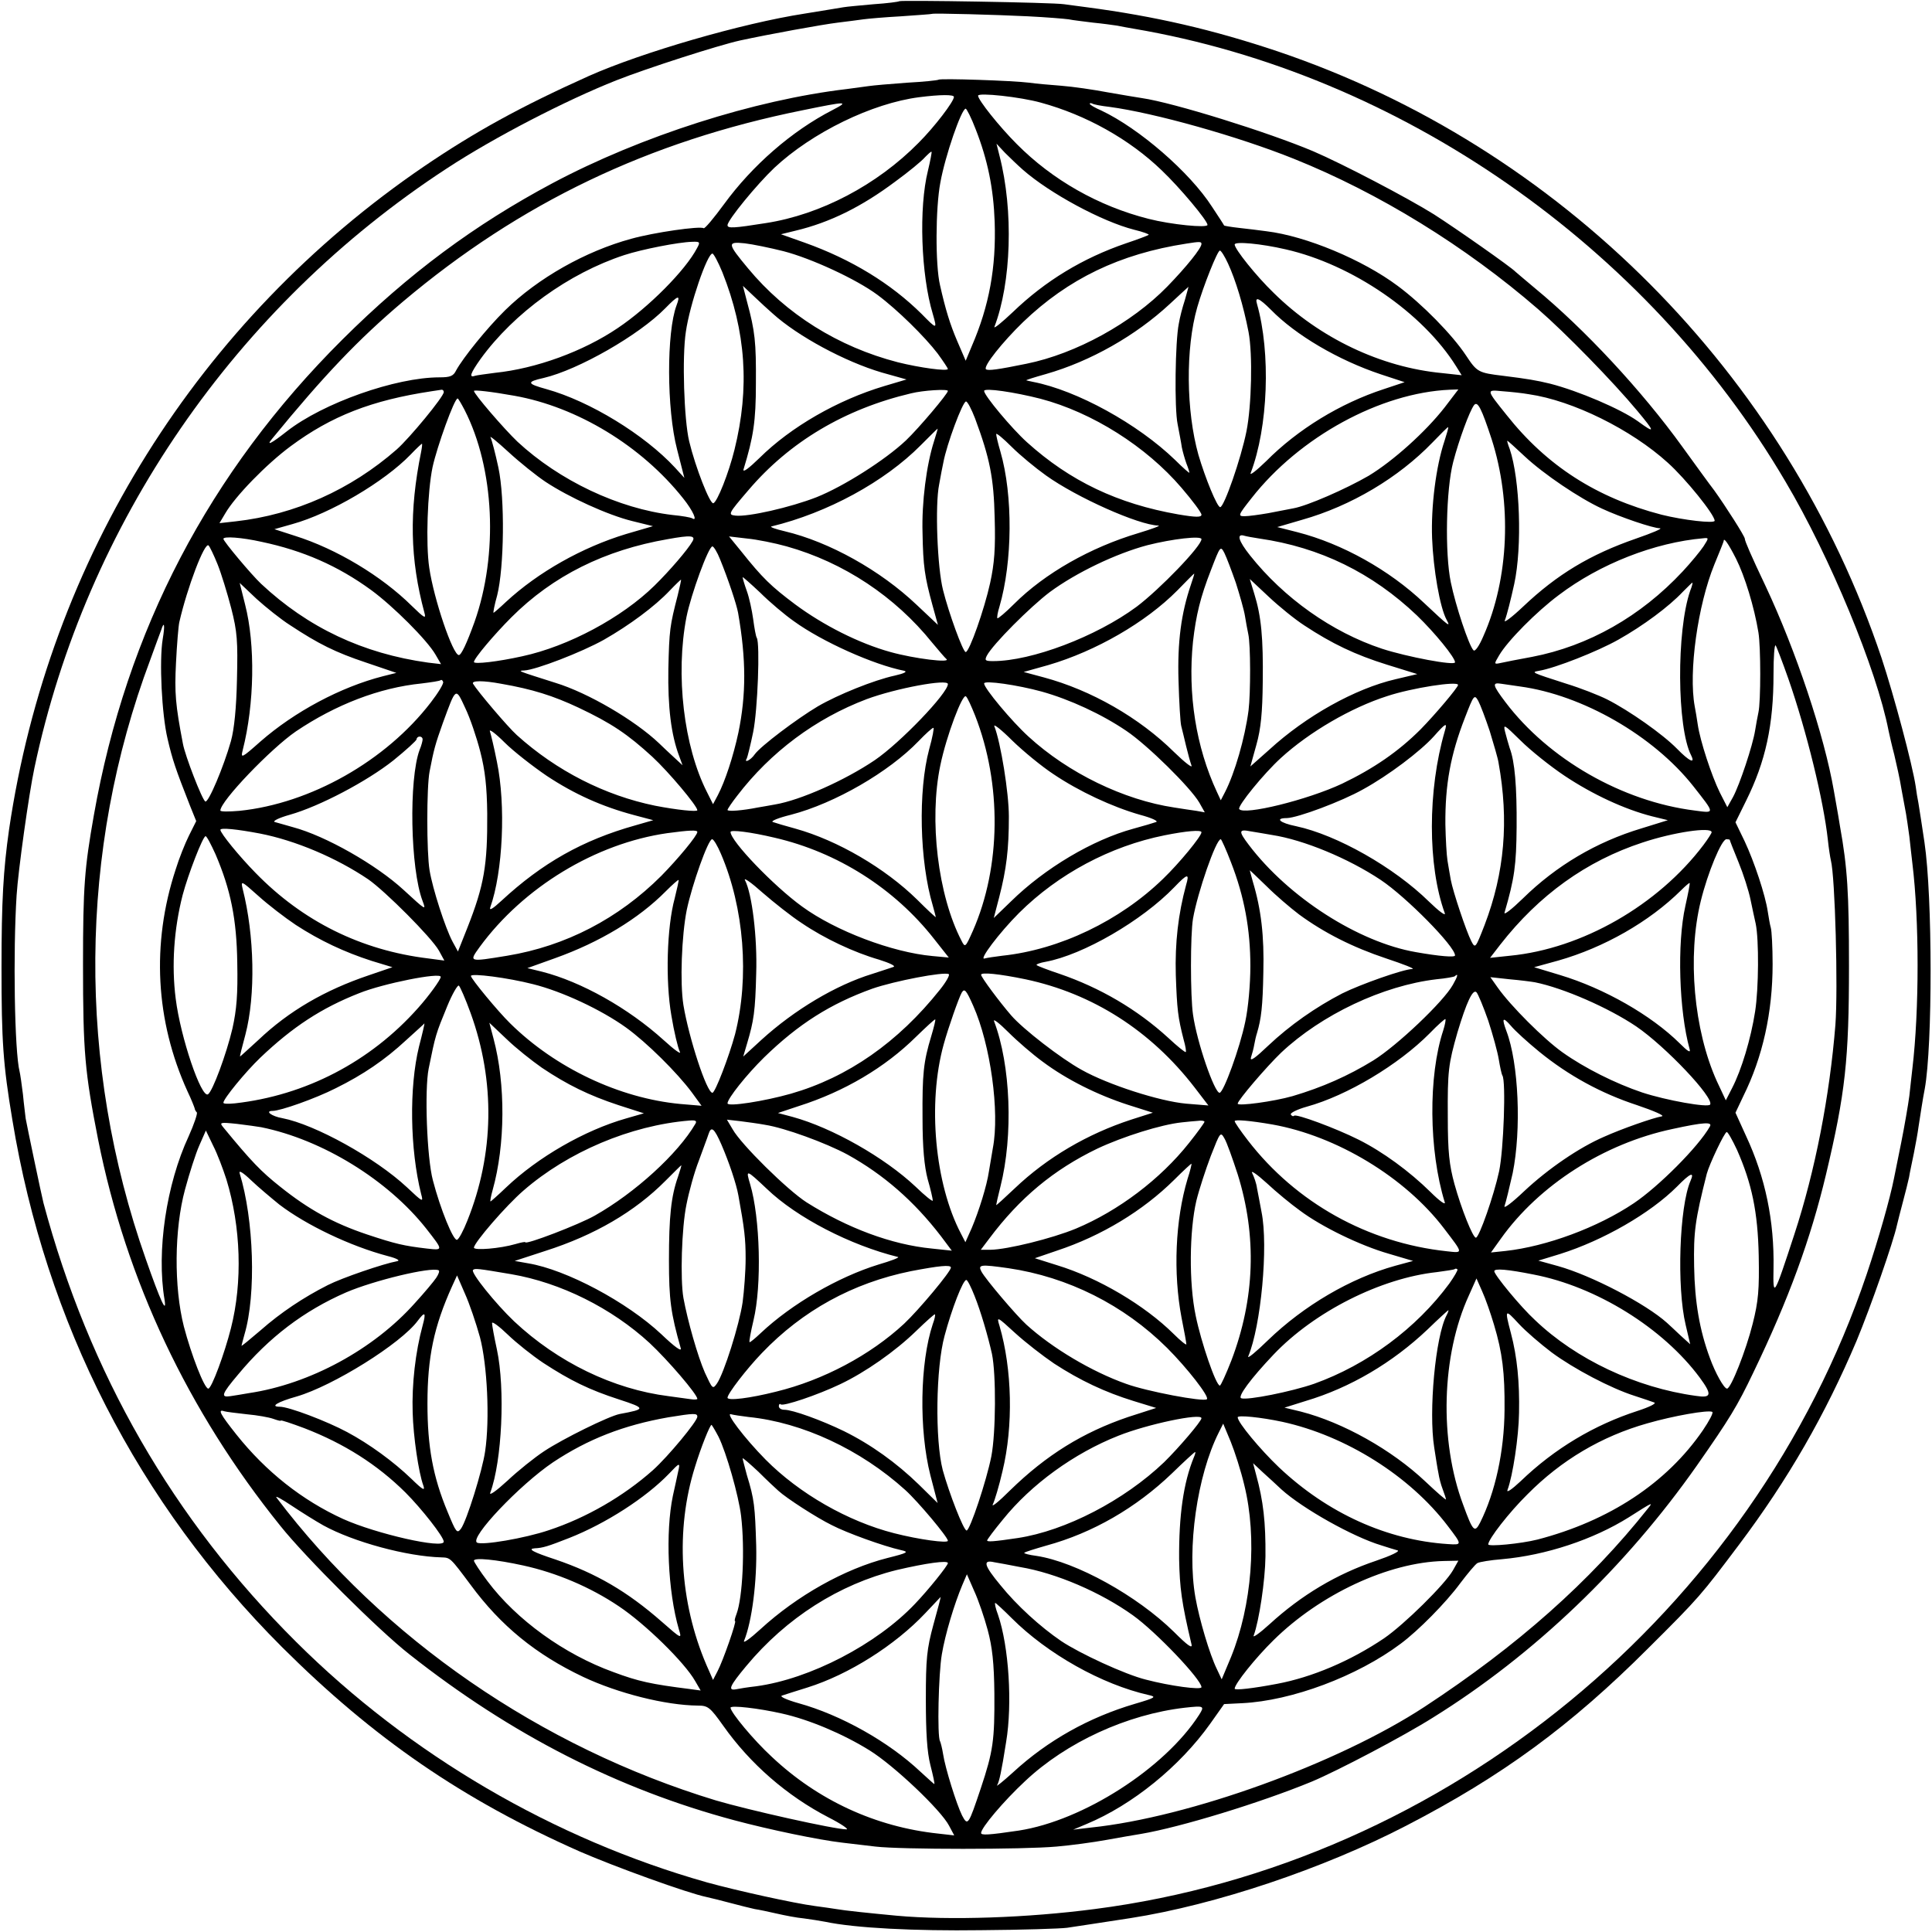
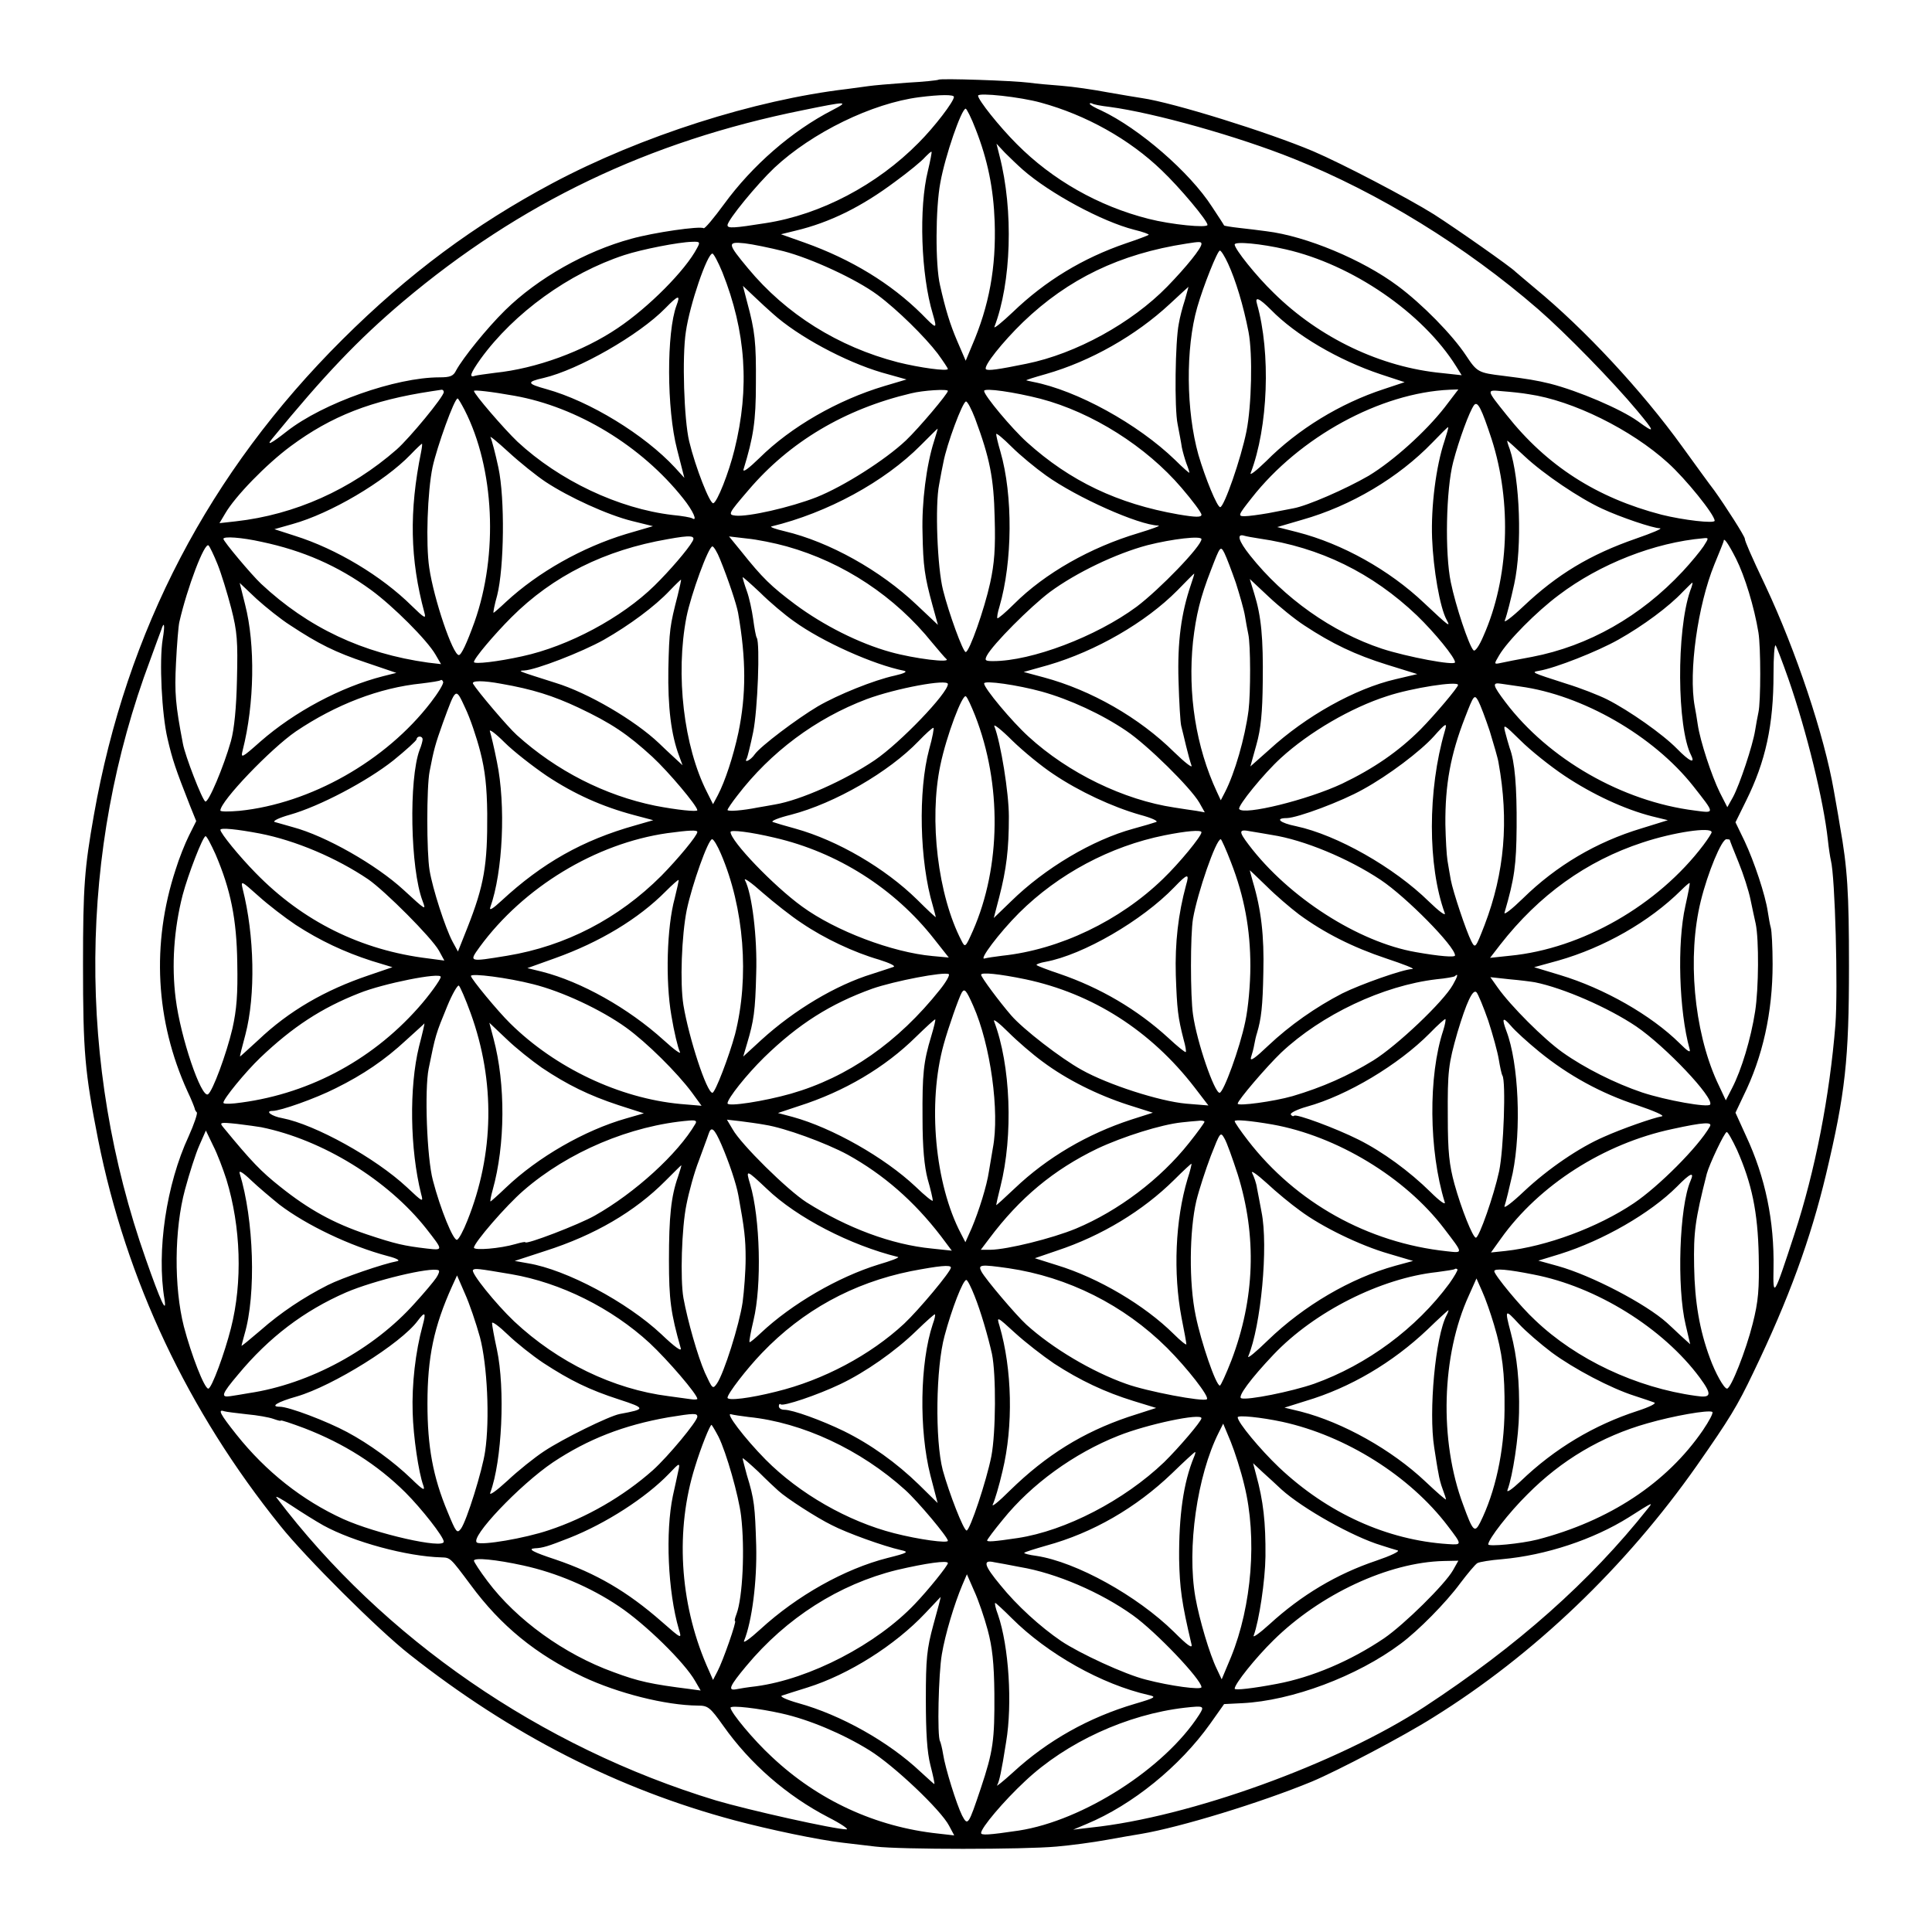
<svg xmlns="http://www.w3.org/2000/svg" version="1.0" width="640pt" height="640pt" viewBox="0 0 640 640" preserveAspectRatio="xMidYMid meet">
  <g transform="translate(0,640) scale(0.1,-0.1)" fill="#000000" stroke="none">
-     <path d="M2979 6396 c-2 -2 -40 -7 -85 -10 -44 -4 -89 -8 -100 -10 -10 -2 -68 -11 -128 -21 -208 -32 -541 -129 -716 -207 -227 -102 -377 -185 -545 -299 -747 -509 -1243 -1300 -1375 -2197 -19 -134 -25 -236 -25 -457 0 -243 5 -320 36 -505 111 -673 416 -1269 893 -1746 304 -303 599 -506 988 -678 115 -50 355 -137 418 -150 14 -3 50 -12 80 -20 30 -8 66 -17 80 -20 14 -2 47 -9 73 -15 26 -6 67 -14 90 -16 23 -3 54 -8 70 -11 99 -21 296 -31 517 -28 135 1 263 5 285 8 35 5 111 17 210 32 282 44 639 164 913 306 319 165 546 332 802 588 170 169 175 176 300 342 164 218 287 433 390 676 47 113 122 328 134 384 3 13 12 48 20 78 8 30 17 66 20 80 2 14 10 50 16 80 6 30 13 69 15 85 5 32 15 99 21 128 26 143 26 636 -1 817 -7 48 -16 105 -20 130 -3 14 -7 39 -9 55 -11 73 -72 301 -113 425 -316 942 -1065 1694 -2001 2010 -215 72 -405 116 -632 146 -25 3 -58 8 -75 10 -38 6 -541 14 -546 10z m426 -50 c61 -3 121 -8 135 -10 14 -3 50 -7 81 -11 31 -3 67 -8 80 -10 13 -3 38 -7 54 -10 880 -149 1700 -718 2160 -1501 147 -248 302 -623 341 -824 3 -14 11 -50 19 -80 7 -30 19 -82 24 -115 6 -33 13 -69 15 -81 2 -12 7 -45 11 -75 3 -30 8 -70 10 -89 23 -187 23 -487 0 -680 -2 -19 -7 -60 -10 -90 -4 -30 -16 -100 -27 -155 -11 -55 -22 -109 -24 -119 -13 -66 -51 -200 -90 -316 -377 -1118 -1393 -1954 -2558 -2104 -222 -29 -479 -38 -656 -22 -95 9 -172 17 -200 22 -14 2 -45 7 -70 10 -69 9 -259 51 -357 78 -509 144 -986 423 -1362 797 -408 406 -686 890 -837 1454 -6 23 -56 262 -59 280 -1 11 -6 47 -9 80 -4 33 -9 67 -11 75 -17 66 -22 397 -10 584 5 81 41 338 59 422 171 809 666 1529 1366 1986 157 103 395 226 562 292 101 40 341 117 410 132 97 21 273 53 323 59 33 4 71 9 85 11 14 2 70 7 125 10 55 4 101 7 102 8 4 3 219 -3 318 -8z" />
    <path d="M3109 6136 c-2 -2 -49 -7 -105 -10 -56 -4 -112 -9 -125 -11 -13 -2 -46 -6 -74 -10 -306 -36 -682 -156 -975 -312 -257 -137 -476 -299 -696 -518 -441 -439 -715 -963 -823 -1575 -31 -176 -36 -236 -36 -495 0 -291 6 -356 50 -580 93 -466 297 -899 604 -1280 83 -104 326 -346 427 -425 338 -267 692 -447 1077 -550 116 -31 279 -65 357 -74 25 -3 74 -9 110 -13 84 -10 490 -10 600 0 47 4 121 14 165 22 44 8 96 17 115 20 130 22 395 103 565 173 86 36 305 151 403 213 333 207 637 498 873 834 109 156 134 197 187 308 118 245 190 443 241 657 64 269 76 380 76 690 0 242 -5 325 -30 464 -7 45 -17 97 -20 116 -32 185 -126 465 -226 678 -49 103 -69 150 -69 157 1 7 -65 110 -101 160 -17 22 -64 87 -106 145 -135 187 -324 390 -488 525 -33 28 -62 52 -65 55 -14 15 -195 142 -270 190 -88 55 -304 168 -400 209 -149 63 -463 161 -567 176 -15 2 -66 11 -113 19 -47 9 -116 19 -155 22 -38 3 -86 7 -105 10 -55 7 -295 15 -301 10z m51 -57 c0 -15 -64 -99 -117 -152 -138 -140 -325 -238 -506 -266 -107 -17 -127 -18 -127 -7 0 17 98 136 155 190 125 117 324 214 480 234 71 9 115 9 115 1z m288 -19 c150 -41 293 -121 400 -224 61 -58 152 -167 152 -181 0 -11 -121 1 -195 20 -166 42 -319 129 -437 248 -58 58 -128 146 -128 160 0 11 140 -4 208 -23z m-691 -25 c-134 -69 -265 -183 -359 -312 -33 -45 -63 -81 -67 -79 -12 8 -165 -14 -240 -35 -151 -41 -309 -130 -418 -237 -60 -59 -139 -157 -162 -199 -9 -19 -20 -23 -55 -23 -145 0 -386 -85 -506 -179 -52 -41 -69 -49 -49 -25 172 210 285 329 434 455 388 327 813 531 1325 634 146 30 155 30 97 0z m918 11 c150 -20 427 -98 611 -172 282 -113 569 -290 809 -498 91 -79 249 -241 328 -336 61 -73 61 -78 2 -35 -56 40 -196 100 -290 124 -45 11 -75 16 -155 26 -83 10 -87 12 -124 68 -45 68 -145 170 -226 230 -115 86 -303 165 -435 181 -22 3 -62 8 -90 11 -27 3 -50 7 -50 8 0 1 -18 29 -40 62 -74 115 -242 260 -367 319 -21 9 -38 19 -38 22 0 3 3 3 8 1 4 -3 30 -8 57 -11z m-443 -74 c40 -102 59 -196 63 -307 5 -151 -18 -278 -76 -412 l-20 -48 -28 65 c-24 56 -39 105 -57 185 -16 67 -15 256 1 340 16 89 70 245 84 245 3 0 19 -31 33 -68z m156 -134 c90 -79 263 -172 369 -199 29 -7 51 -15 48 -17 -2 -2 -36 -15 -75 -28 -143 -49 -267 -124 -375 -228 -36 -34 -63 -56 -61 -49 56 146 64 385 17 567 l-10 40 28 -30 c16 -16 42 -41 59 -56z m-314 -3 c-31 -124 -23 -346 16 -475 15 -52 14 -52 -37 0 -102 101 -233 181 -387 236 l-79 28 49 12 c113 27 218 79 329 162 44 32 89 69 99 81 11 11 20 20 22 18 1 -1 -4 -29 -12 -62z m-765 -257 c-38 -73 -160 -196 -263 -265 -114 -77 -270 -134 -406 -148 -30 -4 -61 -8 -67 -10 -20 -7 -15 8 19 56 111 153 293 284 476 344 58 19 180 43 225 44 26 1 27 -1 16 -21z m286 -10 c93 -24 242 -93 312 -145 66 -49 157 -139 199 -194 19 -26 34 -49 34 -51 0 -9 -94 4 -166 22 -197 51 -370 159 -496 311 -69 83 -70 89 -11 83 26 -3 84 -15 128 -26z m1385 24 c0 -14 -49 -75 -113 -141 -118 -121 -303 -223 -467 -256 -93 -19 -128 -24 -134 -18 -9 10 55 90 123 156 149 143 320 226 541 260 44 7 50 7 50 -1z m279 -18 c220 -50 454 -210 565 -388 l18 -29 -64 7 c-203 19 -407 116 -559 266 -58 56 -129 145 -129 160 0 11 87 3 169 -16z m-191 -47 c25 -54 51 -139 68 -227 14 -73 10 -245 -7 -329 -18 -90 -74 -251 -87 -251 -10 0 -49 95 -72 173 -41 146 -43 353 -4 489 20 70 67 188 75 188 4 0 16 -19 27 -43z m-1675 -29 c78 -196 91 -383 40 -588 -19 -77 -57 -173 -70 -177 -11 -4 -59 118 -80 205 -17 71 -24 279 -11 363 13 91 71 259 88 259 4 0 19 -28 33 -62z m167 -137 c83 -75 239 -159 361 -195 l82 -23 -74 -22 c-154 -46 -309 -135 -413 -238 -35 -34 -56 -50 -53 -38 33 108 41 160 41 285 1 137 -3 173 -29 269 l-14 54 37 -35 c20 -19 48 -45 62 -57z m1365 45 c-8 -24 -17 -59 -20 -78 -12 -58 -15 -281 -4 -333 5 -27 12 -62 14 -77 3 -15 10 -39 15 -53 6 -15 10 -28 10 -31 0 -2 -21 16 -47 42 -124 120 -326 231 -471 259 -9 2 -19 4 -22 5 -3 1 26 10 65 21 147 42 297 127 410 232 33 31 61 56 62 57 0 0 -5 -20 -12 -44z m-1684 -18 c-33 -88 -33 -343 2 -477 l24 -94 -31 34 c-101 109 -282 220 -426 260 -65 18 -67 24 -9 37 115 27 316 142 403 231 43 44 51 46 37 9z m1969 -14 c82 -84 223 -167 364 -214 l79 -26 -69 -23 c-144 -47 -285 -133 -390 -239 -32 -31 -55 -49 -51 -39 58 152 67 398 21 560 -8 26 7 20 46 -19z m-2740 -273 c0 -15 -113 -152 -156 -190 -152 -133 -337 -216 -533 -238 l-54 -6 19 32 c33 57 136 163 217 223 135 100 268 152 467 182 14 2 28 4 33 5 4 0 7 -3 7 -8z m234 -12 c208 -37 421 -166 559 -340 33 -41 49 -78 30 -66 -5 3 -33 8 -65 11 -179 21 -375 114 -514 243 -45 43 -144 158 -144 168 0 4 56 -2 134 -16z m1436 16 c0 -9 -95 -122 -139 -164 -69 -65 -206 -152 -296 -188 -87 -34 -228 -66 -269 -61 -25 3 -24 6 43 84 136 160 319 269 539 321 40 10 122 15 122 8z m307 -26 c171 -45 350 -158 467 -295 36 -42 66 -82 66 -89 0 -9 -18 -9 -77 1 -200 35 -358 110 -501 239 -50 45 -142 155 -142 170 0 11 101 -4 187 -26z m1339 -28 c-63 -81 -171 -178 -252 -227 -76 -44 -204 -100 -250 -108 -16 -3 -53 -10 -83 -16 -29 -5 -65 -10 -78 -10 -23 0 -22 3 23 60 159 203 427 349 657 359 l28 1 -45 -59z m279 43 c145 -21 339 -117 460 -227 59 -53 155 -172 155 -192 0 -10 -104 2 -176 20 -215 56 -380 162 -513 330 -69 86 -68 84 -14 79 27 -2 66 -6 88 -10z m-3526 -52 c99 -194 112 -478 33 -702 -26 -72 -44 -110 -52 -110 -20 0 -83 186 -98 289 -12 79 -6 253 11 334 15 68 72 227 83 227 2 0 12 -17 23 -38z m1691 -28 c49 -132 62 -197 65 -330 3 -100 -1 -151 -15 -215 -19 -87 -69 -229 -81 -229 -9 0 -56 129 -75 205 -19 74 -27 282 -13 350 5 28 11 60 14 73 11 60 64 202 75 202 5 0 18 -25 30 -56z m1711 -68 c68 -211 58 -462 -27 -653 -14 -33 -28 -53 -33 -47 -15 15 -59 147 -75 225 -20 96 -16 308 8 399 19 73 54 168 69 188 12 15 25 -12 58 -112z m-156 -7 c-28 -83 -45 -217 -41 -322 4 -103 26 -230 48 -270 14 -26 10 -24 -75 56 -115 109 -271 196 -419 234 l-67 17 82 24 c163 46 320 140 432 256 28 29 51 52 52 51 2 -1 -4 -21 -12 -46z m-1691 -1 c-25 -78 -41 -202 -38 -303 2 -111 7 -145 33 -240 l18 -65 -70 66 c-121 115 -290 209 -437 244 -30 7 -50 14 -45 16 186 45 375 148 495 269 30 30 55 55 56 55 1 0 -5 -19 -12 -42z m371 -113 c102 -73 306 -164 372 -166 10 0 -20 -11 -66 -25 -158 -47 -310 -133 -412 -235 -28 -28 -53 -49 -55 -47 -2 3 1 20 7 39 43 148 45 368 3 513 -8 27 -14 53 -14 58 0 5 23 -14 51 -42 28 -28 79 -70 114 -95z m-1658 -21 c77 -51 206 -110 287 -130 l69 -17 -89 -26 c-145 -44 -291 -126 -398 -225 -21 -20 -40 -36 -41 -36 -2 0 3 26 12 58 23 92 26 320 4 423 -10 47 -22 92 -26 100 -5 8 22 -14 59 -48 38 -35 93 -79 123 -99z m3243 85 c64 -60 183 -140 257 -174 60 -28 169 -65 192 -65 9 -1 -27 -16 -79 -34 -153 -53 -262 -119 -374 -225 -38 -36 -66 -57 -61 -46 7 18 20 70 31 120 27 124 19 348 -15 448 -6 15 -9 27 -8 27 2 0 27 -23 57 -51z m-3655 14 c-40 -197 -37 -355 11 -533 6 -21 0 -18 -42 23 -100 99 -250 189 -387 232 l-68 22 60 17 c126 35 304 140 391 230 19 20 36 36 38 36 1 0 0 -12 -3 -27z m899 -296 c-15 -27 -76 -98 -126 -147 -108 -106 -285 -201 -438 -234 -81 -18 -160 -27 -160 -19 0 12 68 92 124 148 138 138 310 223 518 259 77 14 93 12 82 -7z m1878 9 c201 -29 374 -114 522 -255 59 -57 126 -139 126 -155 0 -12 -159 18 -242 45 -166 55 -325 168 -437 309 -39 49 -46 74 -18 65 7 -2 29 -6 49 -9z m-3305 -11 c137 -29 252 -79 363 -160 71 -52 185 -165 213 -214 l18 -31 -43 5 c-216 30 -398 116 -553 261 -32 30 -125 141 -125 149 0 9 60 5 127 -10z m1739 -15 c189 -53 359 -166 482 -319 21 -25 42 -50 47 -54 17 -14 -106 1 -185 23 -105 29 -223 89 -316 158 -80 60 -108 87 -179 176 l-40 49 60 -7 c32 -3 92 -15 131 -26z m1374 24 c0 -23 -138 -166 -215 -224 -134 -99 -348 -180 -475 -180 -26 0 -29 2 -21 18 20 38 144 162 209 211 87 64 218 127 323 155 83 21 179 32 179 20z m1663 -24 c-10 -15 -41 -53 -69 -83 -139 -149 -312 -247 -499 -283 -44 -8 -90 -17 -103 -20 -23 -5 -24 -5 -6 25 28 48 124 145 198 200 136 103 317 174 479 188 18 2 18 1 0 -27z m108 -41 c29 -58 60 -159 74 -244 8 -48 8 -230 0 -265 -3 -14 -8 -41 -11 -60 -8 -50 -51 -179 -73 -220 l-19 -34 -25 49 c-27 55 -65 170 -73 225 -3 19 -7 46 -10 60 -21 114 10 335 65 470 17 41 31 76 31 78 0 13 15 -8 41 -59z m-5030 -19 c12 -30 32 -95 45 -145 20 -78 22 -109 19 -235 -2 -95 -9 -165 -20 -205 -24 -85 -75 -206 -85 -200 -11 7 -67 152 -74 191 -25 130 -28 169 -23 268 3 61 8 122 11 135 26 114 84 267 97 254 4 -4 18 -33 30 -63z m1664 18 c27 -66 55 -150 60 -178 27 -154 27 -271 1 -397 -17 -79 -44 -161 -68 -207 l-16 -30 -20 40 c-77 151 -105 389 -68 580 15 75 73 234 86 234 4 0 16 -19 25 -42z m1709 -79 c13 -41 27 -90 30 -109 3 -19 8 -46 11 -60 8 -35 8 -196 1 -253 -12 -92 -46 -209 -78 -271 l-14 -27 -13 28 c-69 148 -97 324 -79 498 10 87 24 146 60 238 30 78 31 80 44 55 7 -14 24 -59 38 -99z m-149 -6 c-32 -94 -45 -189 -41 -318 2 -71 6 -139 9 -150 3 -11 10 -41 16 -66 6 -25 14 -54 18 -65 4 -10 -22 10 -57 44 -116 115 -276 206 -432 248 l-67 18 82 23 c157 46 322 141 427 247 30 31 55 56 56 56 1 0 -4 -17 -11 -37z m-1315 -121 c94 -68 264 -144 365 -164 12 -3 0 -9 -31 -16 -69 -15 -188 -63 -255 -102 -69 -41 -190 -132 -209 -159 -13 -19 -37 -31 -26 -13 2 4 12 43 21 87 15 74 23 293 12 312 -3 4 -8 32 -12 62 -4 29 -13 71 -21 93 -8 22 -14 43 -14 46 0 2 26 -21 58 -51 31 -31 82 -74 112 -95z m-385 86 c-26 -101 -28 -114 -31 -244 -2 -126 9 -218 36 -289 l11 -30 -27 25 c-15 14 -38 35 -51 48 -80 76 -235 167 -343 200 -126 40 -127 40 -103 41 38 2 189 60 264 102 84 48 168 110 218 163 19 20 36 36 37 36 1 0 -4 -24 -11 -52z m2076 -100 c91 -60 168 -97 274 -130 l100 -31 -72 -17 c-134 -31 -297 -122 -419 -234 l-62 -55 20 72 c15 53 20 108 21 207 2 147 -5 219 -28 293 l-15 49 63 -59 c34 -32 87 -75 118 -95z m-3360 1 c94 -62 150 -90 252 -124 l100 -34 -44 -11 c-141 -36 -294 -118 -407 -217 -62 -55 -65 -56 -58 -28 39 153 42 350 8 482 l-18 72 56 -53 c31 -28 81 -68 111 -87z m4638 114 c-46 -133 -44 -453 3 -545 15 -30 -6 -20 -47 22 -47 48 -158 126 -231 163 -28 14 -89 38 -135 52 -118 38 -118 38 -90 43 53 9 193 64 262 103 82 46 168 110 213 158 17 17 31 31 32 31 2 0 -1 -12 -7 -27z m-5060 -160 c-12 -73 -3 -250 16 -330 16 -69 26 -99 74 -221 l21 -52 -24 -48 c-13 -26 -33 -76 -44 -112 -81 -246 -67 -502 39 -735 13 -27 23 -53 24 -57 0 -3 3 -9 7 -13 3 -3 -9 -39 -27 -79 -74 -159 -107 -381 -80 -541 8 -51 -13 -6 -62 134 -228 646 -223 1353 15 1986 16 44 32 88 36 98 10 32 13 17 5 -30z m5385 -131 c61 -175 117 -405 131 -534 3 -29 8 -60 10 -68 14 -53 24 -425 15 -545 -19 -236 -67 -484 -136 -694 -68 -208 -71 -213 -69 -113 3 157 -27 302 -91 439 l-35 77 26 55 c64 129 97 277 97 437 0 57 -3 111 -6 121 -3 10 -7 34 -10 53 -8 55 -45 166 -77 234 l-30 62 35 71 c65 131 91 251 91 420 0 56 3 99 7 95 3 -4 22 -53 42 -110z m-4497 -79 c-149 -194 -399 -335 -634 -359 -35 -3 -63 -3 -63 1 0 31 167 205 250 262 132 89 277 145 417 159 32 4 60 8 63 11 2 2 6 0 8 -6 2 -6 -17 -37 -41 -68z m233 62 c104 -18 173 -40 256 -79 110 -52 163 -88 245 -163 54 -50 149 -163 149 -177 0 -6 -68 1 -140 15 -166 34 -326 115 -458 234 -30 27 -130 145 -145 170 -6 11 34 11 93 0z m1480 -1 c0 -30 -157 -194 -242 -252 -99 -67 -247 -133 -331 -147 -18 -3 -43 -8 -57 -10 -50 -10 -100 -14 -100 -8 0 3 14 24 32 47 111 145 260 256 429 320 97 36 269 68 269 50z m311 -25 c93 -26 199 -75 280 -130 70 -47 213 -188 242 -238 l18 -32 -28 5 c-15 2 -48 7 -73 11 -167 25 -351 114 -483 235 -55 50 -147 160 -147 176 0 11 111 -5 191 -27z m1379 22 c0 -8 -75 -97 -124 -147 -74 -74 -156 -130 -260 -180 -115 -54 -327 -106 -341 -84 -6 10 82 118 138 169 94 86 233 167 352 205 81 27 235 51 235 37z m205 -5 c207 -28 442 -163 574 -330 73 -93 73 -90 5 -81 -240 30 -484 170 -627 359 -43 57 -45 66 -14 61 12 -2 40 -6 62 -9z m-3444 -216 c16 -62 22 -117 23 -205 1 -171 -10 -237 -66 -379 l-31 -78 -18 33 c-24 45 -66 175 -76 236 -10 60 -10 275 0 327 14 73 19 91 44 161 44 120 42 119 74 50 16 -33 38 -98 50 -145z m1639 120 c89 -227 86 -501 -7 -713 -25 -56 -26 -57 -38 -33 -78 150 -108 400 -70 581 20 97 74 240 85 228 5 -4 18 -33 30 -63z m1705 -52 c13 -43 27 -90 29 -104 35 -193 20 -365 -46 -538 -30 -77 -31 -79 -44 -54 -17 33 -61 165 -68 203 -3 17 -8 45 -11 64 -3 18 -6 72 -7 120 -1 132 17 231 65 354 29 75 31 78 44 55 7 -13 24 -58 38 -100z m-1446 -142 c86 -58 196 -109 287 -135 38 -10 62 -21 54 -24 -8 -3 -42 -13 -75 -22 -136 -37 -294 -131 -406 -241 l-57 -55 18 69 c24 93 32 159 32 267 0 79 -27 245 -48 299 -4 10 23 -11 59 -47 37 -36 98 -86 136 -111z m1297 142 c-57 -196 -57 -446 0 -603 4 -11 -19 6 -52 38 -116 114 -305 221 -440 250 -55 11 -72 27 -31 27 36 1 181 55 252 95 84 46 190 126 235 176 40 45 45 47 36 17z m397 -148 c93 -62 199 -111 289 -134 l53 -13 -87 -27 c-150 -45 -283 -124 -393 -232 -37 -36 -64 -57 -61 -47 33 113 39 158 40 283 1 134 -6 218 -23 262 -4 13 -11 37 -15 53 -7 28 -4 26 51 -28 32 -32 98 -85 146 -117z m-3372 0 c92 -61 184 -102 289 -130 l64 -17 -59 -17 c-175 -49 -309 -125 -444 -250 -28 -26 -41 -34 -37 -22 42 118 52 339 22 483 -9 46 -20 91 -23 100 -4 10 18 -6 48 -36 29 -29 93 -79 140 -111z m1267 88 c-37 -138 -32 -371 12 -518 5 -19 10 -36 10 -38 0 -2 -28 24 -62 58 -106 104 -263 196 -403 235 -33 9 -67 19 -75 22 -8 3 19 14 60 24 146 38 325 142 423 244 23 24 45 44 49 44 3 1 -3 -32 -14 -71z m-1678 33 c0 -5 -4 -21 -10 -35 -36 -97 -31 -394 10 -501 12 -32 11 -31 -63 37 -90 83 -258 179 -367 208 -25 7 -52 15 -60 17 -8 3 14 14 50 24 99 28 256 111 343 180 42 34 77 66 77 70 0 5 5 9 10 9 6 0 10 -4 10 -9z m-540 -312 c119 -23 255 -81 360 -152 56 -39 209 -192 234 -236 l18 -33 -53 7 c-223 27 -416 123 -572 283 -55 56 -116 131 -117 143 0 8 56 2 130 -12z m1450 5 c0 -12 -64 -89 -119 -145 -142 -142 -317 -233 -511 -265 -128 -21 -127 -21 -91 29 145 198 384 343 621 377 74 10 100 11 100 4z m256 -19 c208 -48 397 -168 528 -335 l49 -62 -54 5 c-133 12 -321 83 -432 164 -94 68 -237 217 -237 247 0 8 66 0 146 -19z m1414 18 c0 -13 -73 -102 -127 -154 -143 -139 -343 -235 -533 -255 -25 -3 -51 -7 -58 -9 -22 -8 48 85 114 151 130 129 302 221 482 257 70 14 122 19 122 10z m234 -9 c104 -16 252 -77 360 -149 84 -56 246 -220 246 -250 0 -7 -51 -3 -130 11 -190 33 -421 181 -553 355 -35 46 -34 53 6 45 17 -3 50 -8 71 -12z m1456 9 c0 -3 -12 -22 -27 -42 -151 -200 -403 -344 -641 -367 l-66 -7 34 44 c128 164 285 277 471 338 102 34 229 53 229 34z m-4956 -73 c50 -117 70 -214 72 -360 2 -104 -2 -154 -16 -217 -20 -85 -66 -209 -81 -218 -22 -14 -91 188 -107 317 -14 110 -6 230 23 343 18 68 67 195 76 195 4 0 18 -27 33 -60z m1674 2 c77 -179 95 -409 47 -598 -20 -74 -66 -194 -75 -194 -19 0 -78 182 -96 290 -12 74 -6 231 11 316 18 85 71 234 84 234 5 0 18 -22 29 -48z m1690 -29 c44 -113 64 -222 64 -343 0 -60 -7 -139 -17 -185 -18 -87 -72 -235 -85 -235 -17 0 -75 167 -88 259 -9 61 -9 265 0 318 15 86 76 263 92 263 2 0 18 -35 34 -77z m1652 75 c0 -2 13 -35 29 -74 16 -39 34 -95 40 -125 6 -30 14 -65 17 -79 11 -53 10 -215 -2 -291 -14 -90 -45 -193 -76 -253 l-21 -41 -30 64 c-76 169 -98 413 -53 596 23 94 69 205 85 205 6 0 11 -1 11 -2z m-1427 -247 c83 -61 178 -109 289 -146 57 -19 96 -34 87 -35 -29 0 -173 -51 -233 -81 -87 -45 -173 -105 -245 -173 -43 -41 -61 -54 -57 -39 4 12 9 31 11 43 2 12 6 29 9 38 14 47 19 88 21 202 3 119 -7 207 -35 300 -5 19 -10 36 -10 37 0 1 25 -23 56 -53 30 -30 78 -71 107 -93z m-1647 -29 c75 -51 173 -97 256 -121 35 -11 56 -21 48 -24 -8 -3 -40 -13 -70 -23 -121 -37 -258 -119 -367 -218 l-61 -56 13 44 c22 74 27 106 30 231 4 120 -14 265 -37 309 -6 11 20 -7 58 -41 38 -33 96 -79 130 -101z m1273 126 c-26 -96 -37 -191 -34 -298 4 -114 7 -140 26 -214 6 -21 9 -39 7 -41 -2 -2 -28 19 -58 47 -104 95 -226 166 -360 212 -39 13 -73 26 -76 29 -3 2 11 8 30 11 124 23 319 136 426 247 44 46 51 47 39 7z m-1694 -44 c-26 -95 -31 -273 -11 -388 9 -55 22 -108 28 -120 6 -11 -18 6 -53 38 -118 107 -274 194 -403 227 l-49 12 92 33 c148 53 276 130 367 222 21 21 40 38 42 37 1 -1 -5 -29 -13 -61z m-1255 -88 c80 -52 161 -90 251 -119 l69 -21 -79 -27 c-145 -49 -264 -118 -365 -214 -33 -30 -60 -55 -61 -55 -1 0 7 33 18 73 34 130 30 328 -9 482 -7 29 -5 28 52 -23 32 -29 88 -72 124 -96z m4603 63 c-28 -124 -21 -348 14 -474 4 -14 -5 -9 -33 19 -94 93 -250 182 -396 226 l-86 26 80 22 c151 43 301 128 407 233 14 14 27 25 28 24 2 -1 -5 -35 -14 -76z m-2469 -277 c-139 -175 -306 -291 -494 -345 -88 -25 -210 -44 -210 -32 0 16 63 95 121 152 114 111 220 178 359 228 72 25 237 57 253 48 4 -3 -9 -26 -29 -51z m283 34 c222 -47 415 -170 560 -358 l46 -60 -74 6 c-88 8 -259 63 -346 112 -69 38 -194 135 -233 180 -39 45 -100 127 -100 135 0 9 60 3 147 -15z m-1937 8 c0 -9 -40 -64 -75 -103 -159 -179 -374 -290 -607 -316 -21 -2 -38 -2 -38 2 0 13 73 102 122 149 107 102 203 165 328 214 79 32 270 70 270 54z m305 -24 c97 -24 227 -85 309 -144 68 -49 169 -149 218 -215 l32 -44 -71 6 c-201 19 -413 119 -563 267 -40 39 -130 148 -130 157 0 10 123 -6 205 -27z m3048 -2 c-31 -56 -185 -202 -264 -251 -83 -51 -169 -89 -267 -118 -63 -18 -182 -34 -182 -25 0 11 96 123 144 169 134 126 337 222 514 243 32 3 59 8 61 10 13 12 10 0 -6 -28z m272 8 c94 -19 243 -84 335 -146 97 -66 259 -237 245 -259 -6 -11 -146 14 -225 40 -89 30 -191 81 -264 133 -62 44 -172 154 -215 215 l-24 34 64 -7 c35 -3 73 -8 84 -10z m-3526 -102 c82 -226 78 -467 -11 -688 -13 -33 -28 -61 -34 -63 -12 -4 -55 101 -80 197 -20 75 -28 300 -14 370 23 113 23 113 62 208 16 39 34 70 38 67 4 -3 22 -44 39 -91z m1665 24 c57 -128 88 -351 65 -471 -4 -23 -10 -58 -13 -77 -7 -48 -33 -131 -57 -188 l-21 -47 -15 29 c-86 164 -111 431 -57 626 15 55 51 157 60 172 9 15 15 8 38 -44z m1706 -49 c15 -46 31 -104 35 -129 4 -24 9 -48 12 -53 12 -19 4 -246 -11 -317 -17 -79 -66 -220 -77 -220 -10 0 -48 95 -71 178 -17 62 -22 106 -22 222 -1 152 2 175 32 280 30 100 51 145 63 133 5 -5 23 -48 39 -94z m-1845 -51 c-26 -86 -30 -125 -29 -273 0 -97 6 -159 17 -201 10 -34 17 -66 17 -71 0 -5 -26 16 -57 46 -103 97 -276 195 -407 231 l-49 13 69 23 c151 48 286 128 389 230 33 32 61 58 63 57 2 0 -4 -25 -13 -55z m369 -85 c79 -59 181 -110 283 -143 l82 -26 -72 -23 c-144 -47 -278 -125 -386 -228 -34 -32 -61 -57 -61 -55 0 2 6 30 14 61 43 170 34 403 -21 548 -4 10 17 -6 47 -36 30 -30 81 -74 114 -98z m1327 104 c-50 -151 -48 -398 5 -570 3 -10 -18 5 -47 34 -70 69 -159 134 -239 174 -76 38 -206 86 -213 79 -3 -3 -8 -1 -11 4 -3 5 21 17 53 26 134 37 304 139 407 243 27 28 51 49 52 47 2 -1 -1 -18 -7 -37z m318 -71 c97 -79 205 -138 324 -177 56 -19 93 -35 82 -37 -29 -5 -132 -41 -192 -68 -81 -35 -184 -105 -264 -180 -40 -38 -69 -60 -65 -49 4 11 16 60 27 109 29 143 20 364 -21 471 -16 43 -12 48 15 17 13 -16 56 -55 94 -86z m-3711 17 c-33 -135 -30 -340 7 -488 8 -29 6 -28 -47 22 -104 97 -304 208 -413 229 -35 6 -59 24 -32 24 26 0 142 41 209 75 91 45 163 94 233 159 33 30 61 55 61 56 1 0 -7 -35 -18 -77z m407 -70 c85 -57 157 -92 254 -124 l84 -27 -59 -17 c-137 -39 -292 -128 -398 -229 -26 -25 -50 -46 -51 -46 -2 0 1 17 7 38 42 150 43 351 3 501 l-14 53 57 -54 c31 -30 84 -72 117 -95z m509 -185 c-58 -100 -201 -230 -334 -305 -51 -29 -230 -98 -230 -88 0 2 -15 -1 -32 -6 -51 -15 -138 -22 -138 -12 0 16 106 139 164 189 147 128 355 216 549 232 21 2 26 -1 21 -10z m230 -4 c65 -10 202 -60 274 -99 119 -66 220 -154 309 -270 l36 -48 -66 7 c-134 13 -280 68 -415 153 -64 41 -217 192 -245 242 l-19 32 44 -5 c23 -3 61 -8 82 -12z m1456 10 c0 -3 -23 -35 -51 -70 -95 -120 -234 -225 -375 -284 -80 -33 -227 -69 -282 -70 l-33 0 28 37 c101 135 213 228 358 298 85 40 212 80 280 87 17 2 40 4 53 5 12 2 22 0 22 -3z m225 -9 c213 -38 440 -175 569 -345 64 -84 64 -81 9 -75 -262 28 -500 161 -659 367 -24 31 -44 60 -44 64 0 6 50 2 125 -11z m-3350 -9 c203 -41 420 -175 547 -336 57 -73 57 -72 2 -66 -76 9 -103 15 -199 47 -110 37 -192 82 -287 158 -63 50 -95 83 -187 195 -15 18 -14 19 44 13 33 -4 69 -9 80 -11z m4799 2 c-38 -67 -170 -199 -252 -254 -119 -80 -289 -143 -425 -158 l-48 -5 33 46 c126 177 341 315 568 363 105 23 134 24 124 8z m-3274 -60 c25 -58 49 -129 56 -168 20 -110 24 -143 24 -209 0 -42 -5 -107 -10 -145 -11 -75 -62 -236 -85 -269 -14 -20 -15 -18 -40 36 -24 55 -57 171 -71 247 -11 62 -6 233 10 310 8 41 26 107 41 145 14 39 29 78 32 88 9 28 19 20 43 -35z m-1640 -115 c48 -157 54 -340 15 -493 -21 -83 -64 -200 -75 -200 -13 0 -56 111 -81 206 -33 130 -32 322 4 454 14 52 35 118 47 145 l22 50 24 -50 c14 -27 33 -78 44 -112z m3350 17 c64 -205 57 -412 -21 -617 -18 -46 -35 -83 -38 -83 -13 0 -62 143 -80 231 -23 109 -21 282 2 381 9 37 31 104 48 149 31 79 32 81 45 58 8 -13 27 -67 44 -119z m1654 81 c49 -111 69 -205 72 -351 2 -112 -1 -150 -20 -225 -22 -88 -72 -215 -85 -215 -10 0 -39 52 -57 102 -34 92 -50 185 -52 303 -2 114 3 153 42 307 9 33 59 138 66 138 4 0 19 -27 34 -59z m-1820 -96 c-41 -137 -48 -312 -20 -460 9 -44 16 -84 16 -88 0 -4 -19 11 -42 34 -96 95 -249 186 -387 228 l-73 23 73 25 c148 49 285 132 389 235 30 30 56 54 57 53 1 0 -4 -23 -13 -50z m-1688 7 c-23 -65 -30 -132 -30 -277 0 -130 6 -175 39 -291 4 -13 -19 3 -64 46 -114 107 -315 214 -441 235 l-45 8 101 33 c163 52 297 130 399 233 28 28 51 51 52 51 1 0 -4 -17 -11 -38z m-1321 -92 c89 -68 235 -138 360 -171 31 -8 42 -15 30 -17 -44 -8 -182 -55 -229 -79 -81 -41 -156 -91 -223 -150 -35 -30 -63 -53 -63 -51 0 2 5 19 10 38 39 132 31 380 -16 533 -4 12 11 3 38 -23 23 -22 66 -58 93 -80z m3381 -20 c72 -54 200 -116 294 -143 l81 -24 -59 -16 c-148 -41 -303 -132 -422 -247 -40 -39 -69 -63 -65 -53 42 100 67 365 44 478 -5 28 -12 63 -15 79 -2 16 -10 38 -16 50 -6 11 15 -3 48 -33 32 -30 82 -71 110 -91z m-1766 72 c100 -96 277 -187 435 -226 5 -2 -24 -13 -65 -25 -133 -41 -287 -130 -390 -227 -19 -18 -36 -32 -37 -30 -2 2 4 34 13 72 28 116 22 340 -11 451 -15 50 -14 50 55 -15z m3060 26 c-37 -85 -46 -352 -16 -477 l15 -64 -32 29 c-17 16 -37 35 -45 42 -70 63 -250 157 -361 188 l-65 18 72 22 c143 45 299 135 387 223 45 46 59 51 45 19z m-2450 -287 c0 -13 -106 -140 -155 -186 -112 -104 -268 -187 -424 -225 -87 -22 -161 -31 -161 -20 0 13 63 95 114 148 135 141 301 232 493 271 94 18 133 22 133 12z m190 -2 c198 -29 383 -122 526 -264 67 -67 141 -162 132 -170 -10 -10 -200 26 -268 51 -113 40 -244 118 -330 196 -33 30 -136 151 -149 176 -12 23 -3 24 89 11z m-1895 -32 c-8 -12 -39 -49 -70 -83 -137 -154 -349 -269 -551 -299 -21 -4 -49 -8 -61 -10 -33 -5 -29 7 26 72 102 123 218 211 358 272 91 39 280 85 306 73 4 -2 0 -13 -8 -25z m249 12 c163 -28 332 -112 458 -228 60 -56 158 -170 158 -185 0 -2 -10 -3 -22 -1 -13 2 -45 6 -73 10 -183 23 -367 112 -512 248 -61 58 -145 162 -136 170 6 6 15 5 127 -14z m3107 -31 c-109 -148 -272 -269 -448 -332 -75 -26 -220 -55 -241 -48 -14 4 31 65 107 145 135 142 355 253 541 273 30 4 57 8 59 10 2 2 6 2 9 -1 2 -2 -10 -23 -27 -47z m279 30 c208 -40 429 -177 551 -342 41 -56 39 -68 -13 -60 -198 27 -397 121 -533 251 -48 44 -135 150 -135 162 0 10 45 6 130 -11z m-3490 -208 c24 -91 33 -271 17 -378 -9 -63 -61 -230 -80 -256 -13 -17 -16 -13 -44 55 -49 117 -67 217 -67 359 0 154 21 255 82 390 l16 35 26 -60 c15 -33 37 -98 50 -145z m1638 138 c21 -52 45 -135 58 -193 14 -68 13 -261 -2 -339 -16 -81 -71 -246 -82 -246 -10 0 -58 124 -79 200 -26 100 -23 339 6 445 24 90 61 185 72 185 4 0 16 -24 27 -52z m1721 -96 c28 -93 36 -160 35 -282 -1 -139 -31 -274 -81 -374 -18 -35 -24 -29 -56 59 -80 213 -72 496 19 694 l25 56 19 -43 c11 -24 28 -73 39 -110z m-157 31 c-37 -70 -60 -318 -41 -438 5 -33 11 -71 14 -85 2 -14 8 -38 14 -53 6 -16 11 -31 11 -34 0 -3 -31 24 -68 59 -111 105 -273 196 -413 232 l-54 13 70 22 c148 44 288 127 404 237 36 35 67 63 69 64 1 0 -1 -8 -6 -17z m348 -123 c73 -54 196 -119 275 -144 28 -9 57 -19 65 -22 8 -3 -16 -15 -56 -28 -142 -46 -274 -124 -387 -233 -30 -28 -48 -40 -43 -28 17 45 37 175 38 255 2 100 -6 185 -27 264 -21 80 -20 81 26 31 23 -25 72 -67 109 -95z m-3740 89 c-24 -88 -36 -195 -33 -288 2 -80 20 -200 35 -241 7 -20 0 -17 -39 21 -59 57 -140 116 -213 155 -67 36 -193 84 -223 84 -34 0 -8 16 56 34 120 35 345 175 401 251 24 32 28 28 16 -16z m1690 5 c-43 -129 -46 -351 -8 -501 l24 -92 -62 61 c-74 72 -159 133 -248 177 -74 36 -170 71 -198 71 -10 0 -18 5 -18 12 0 6 3 9 6 6 7 -8 123 31 198 67 82 39 181 108 251 176 33 32 61 57 62 55 2 -2 -1 -16 -7 -32z m402 -131 c86 -56 169 -95 263 -124 l75 -23 -93 -30 c-150 -51 -271 -126 -391 -243 -38 -38 -63 -58 -57 -46 6 12 21 62 32 110 36 149 32 337 -10 481 -10 32 -9 32 52 -24 34 -31 92 -76 129 -101z m-1692 2 c89 -58 152 -89 251 -121 89 -29 89 -32 2 -48 -36 -7 -188 -82 -250 -123 -32 -21 -87 -65 -122 -98 -37 -34 -61 -51 -57 -40 39 105 50 344 22 475 -9 41 -16 80 -16 87 0 7 24 -11 52 -38 29 -28 82 -70 118 -94z m-982 -170 c34 -3 73 -10 87 -15 14 -5 25 -8 25 -6 0 3 35 -9 78 -25 132 -51 241 -120 335 -213 53 -53 127 -147 127 -163 0 -25 -224 26 -333 75 -136 62 -256 157 -354 280 -54 68 -63 85 -40 77 6 -2 40 -6 75 -10z m4823 -53 c-120 -175 -310 -300 -548 -362 -56 -14 -163 -24 -163 -16 0 17 69 106 130 166 112 113 245 192 397 235 87 25 201 45 215 38 5 -2 -10 -30 -31 -61z m-3331 45 c0 -15 -96 -131 -147 -177 -98 -87 -221 -158 -345 -199 -80 -27 -222 -51 -238 -41 -25 16 141 191 252 266 116 77 234 123 382 149 86 14 96 14 96 2z m170 -1 c178 -18 371 -108 519 -242 42 -38 141 -156 141 -168 0 -9 -96 4 -178 25 -153 39 -314 131 -426 244 -70 71 -136 158 -114 150 7 -2 33 -6 58 -9z m1500 -4 c0 -10 -75 -98 -124 -146 -132 -126 -326 -227 -485 -251 -80 -12 -101 -13 -101 -8 0 3 23 34 52 69 94 117 236 220 383 278 95 38 275 76 275 58z m268 -12 c210 -46 422 -179 548 -345 48 -63 48 -63 1 -60 -202 13 -399 102 -560 254 -62 59 -137 149 -137 166 0 8 78 0 148 -15z m-1868 -49 c26 -52 67 -196 75 -263 13 -110 5 -270 -15 -324 -5 -13 -8 -24 -5 -24 6 0 -40 -132 -58 -166 l-15 -29 -22 50 c-89 208 -103 448 -38 655 20 66 50 140 55 140 1 0 12 -18 23 -39z m1742 -161 c43 -174 25 -399 -44 -569 l-31 -74 -16 34 c-24 49 -58 164 -71 237 -29 164 6 405 77 546 l15 30 25 -60 c13 -32 34 -97 45 -144z m-167 93 c-35 -85 -50 -194 -49 -338 2 -95 8 -143 41 -282 4 -16 -13 -4 -58 41 -122 120 -324 232 -456 252 -24 3 -42 8 -40 10 2 3 35 13 73 24 154 42 297 125 416 239 40 39 75 71 77 71 2 0 0 -8 -4 -17z m-1377 -111 c27 -25 128 -90 177 -114 50 -26 172 -70 230 -83 27 -6 23 -9 -45 -26 -142 -36 -300 -125 -421 -236 -35 -32 -59 -49 -54 -38 26 64 43 196 40 315 -4 130 -6 153 -31 234 -7 27 -14 52 -14 55 0 3 23 -17 52 -44 28 -28 58 -56 66 -63z m-332 61 c-3 -16 -11 -50 -17 -78 -25 -120 -17 -316 20 -443 10 -32 9 -32 -57 26 -114 100 -217 160 -352 206 -73 24 -94 35 -69 37 27 1 45 7 114 34 122 48 255 134 331 213 36 38 38 39 30 5z m1999 -57 c71 -64 237 -157 330 -185 22 -7 47 -15 55 -17 8 -3 -24 -18 -71 -34 -131 -44 -248 -114 -353 -210 -33 -30 -57 -47 -53 -38 18 49 38 182 39 262 1 113 -7 184 -31 271 l-10 38 32 -30 c18 -16 46 -42 62 -57z m-3174 -119 c100 -55 277 -103 391 -106 30 -1 29 0 97 -91 100 -136 217 -231 373 -305 115 -54 272 -94 380 -95 33 0 40 -5 84 -67 89 -126 211 -232 348 -303 43 -22 69 -40 60 -40 -39 0 -325 64 -433 96 -579 176 -1102 536 -1455 1003 -6 8 16 -4 49 -26 33 -22 81 -52 106 -66z m4388 56 c-192 -242 -432 -455 -740 -657 -287 -188 -779 -366 -1105 -400 l-59 -7 45 19 c151 63 308 190 409 332 l46 65 60 3 c164 8 381 89 525 197 58 43 150 136 197 200 25 33 50 63 57 67 7 4 44 10 82 13 145 13 302 65 420 139 80 51 81 51 63 29z m-3725 -189 c109 -24 221 -71 316 -135 87 -58 218 -186 253 -248 l18 -31 -37 5 c-127 16 -169 25 -252 56 -163 59 -321 173 -417 301 -25 33 -45 64 -45 68 0 11 73 4 164 -16z m1406 8 c0 -8 -64 -88 -109 -135 -127 -134 -348 -249 -526 -273 -27 -3 -58 -8 -67 -10 -28 -5 -21 11 34 77 133 160 308 271 498 318 98 23 170 33 170 23z m239 -13 c120 -20 268 -84 374 -160 77 -55 227 -213 227 -238 0 -10 -104 4 -184 25 -69 17 -220 87 -281 128 -69 47 -147 118 -201 185 -54 65 -60 85 -21 76 12 -2 51 -9 86 -16z m1434 -11 c-27 -47 -161 -179 -228 -225 -111 -75 -238 -129 -355 -151 -79 -15 -140 -22 -140 -16 0 16 69 102 128 160 155 153 382 259 565 263 l48 1 -18 -32z m-1541 -198 c15 -56 21 -109 22 -210 1 -155 -4 -191 -45 -314 -41 -122 -43 -126 -62 -90 -18 36 -56 157 -63 204 -3 19 -8 38 -10 42 -10 15 -5 226 6 288 11 66 41 166 68 230 l15 35 24 -55 c14 -30 34 -89 45 -130z m-180 18 c-22 -81 -25 -113 -25 -248 0 -109 4 -174 15 -217 9 -35 15 -63 13 -63 -1 0 -22 19 -46 41 -105 99 -263 188 -404 227 -39 11 -63 22 -55 25 8 3 47 15 85 27 137 43 290 140 390 246 28 30 51 54 51 54 1 0 -10 -42 -24 -92z m259 22 c119 -119 299 -220 454 -255 27 -6 23 -9 -45 -29 -153 -45 -290 -122 -404 -227 -33 -30 -57 -49 -53 -43 7 12 14 42 30 144 21 126 9 316 -27 421 -8 21 -12 39 -9 39 2 0 27 -23 54 -50z m-762 -316 c91 -20 204 -68 291 -122 81 -50 237 -198 264 -250 l17 -32 -53 6 c-207 22 -398 110 -551 254 -60 55 -137 148 -137 163 0 9 94 -2 169 -19z m1383 -5 c-114 -177 -384 -350 -597 -383 -101 -15 -125 -16 -125 -8 0 17 74 105 146 172 137 129 338 221 529 243 64 7 66 6 47 -24z" />
  </g>
</svg>